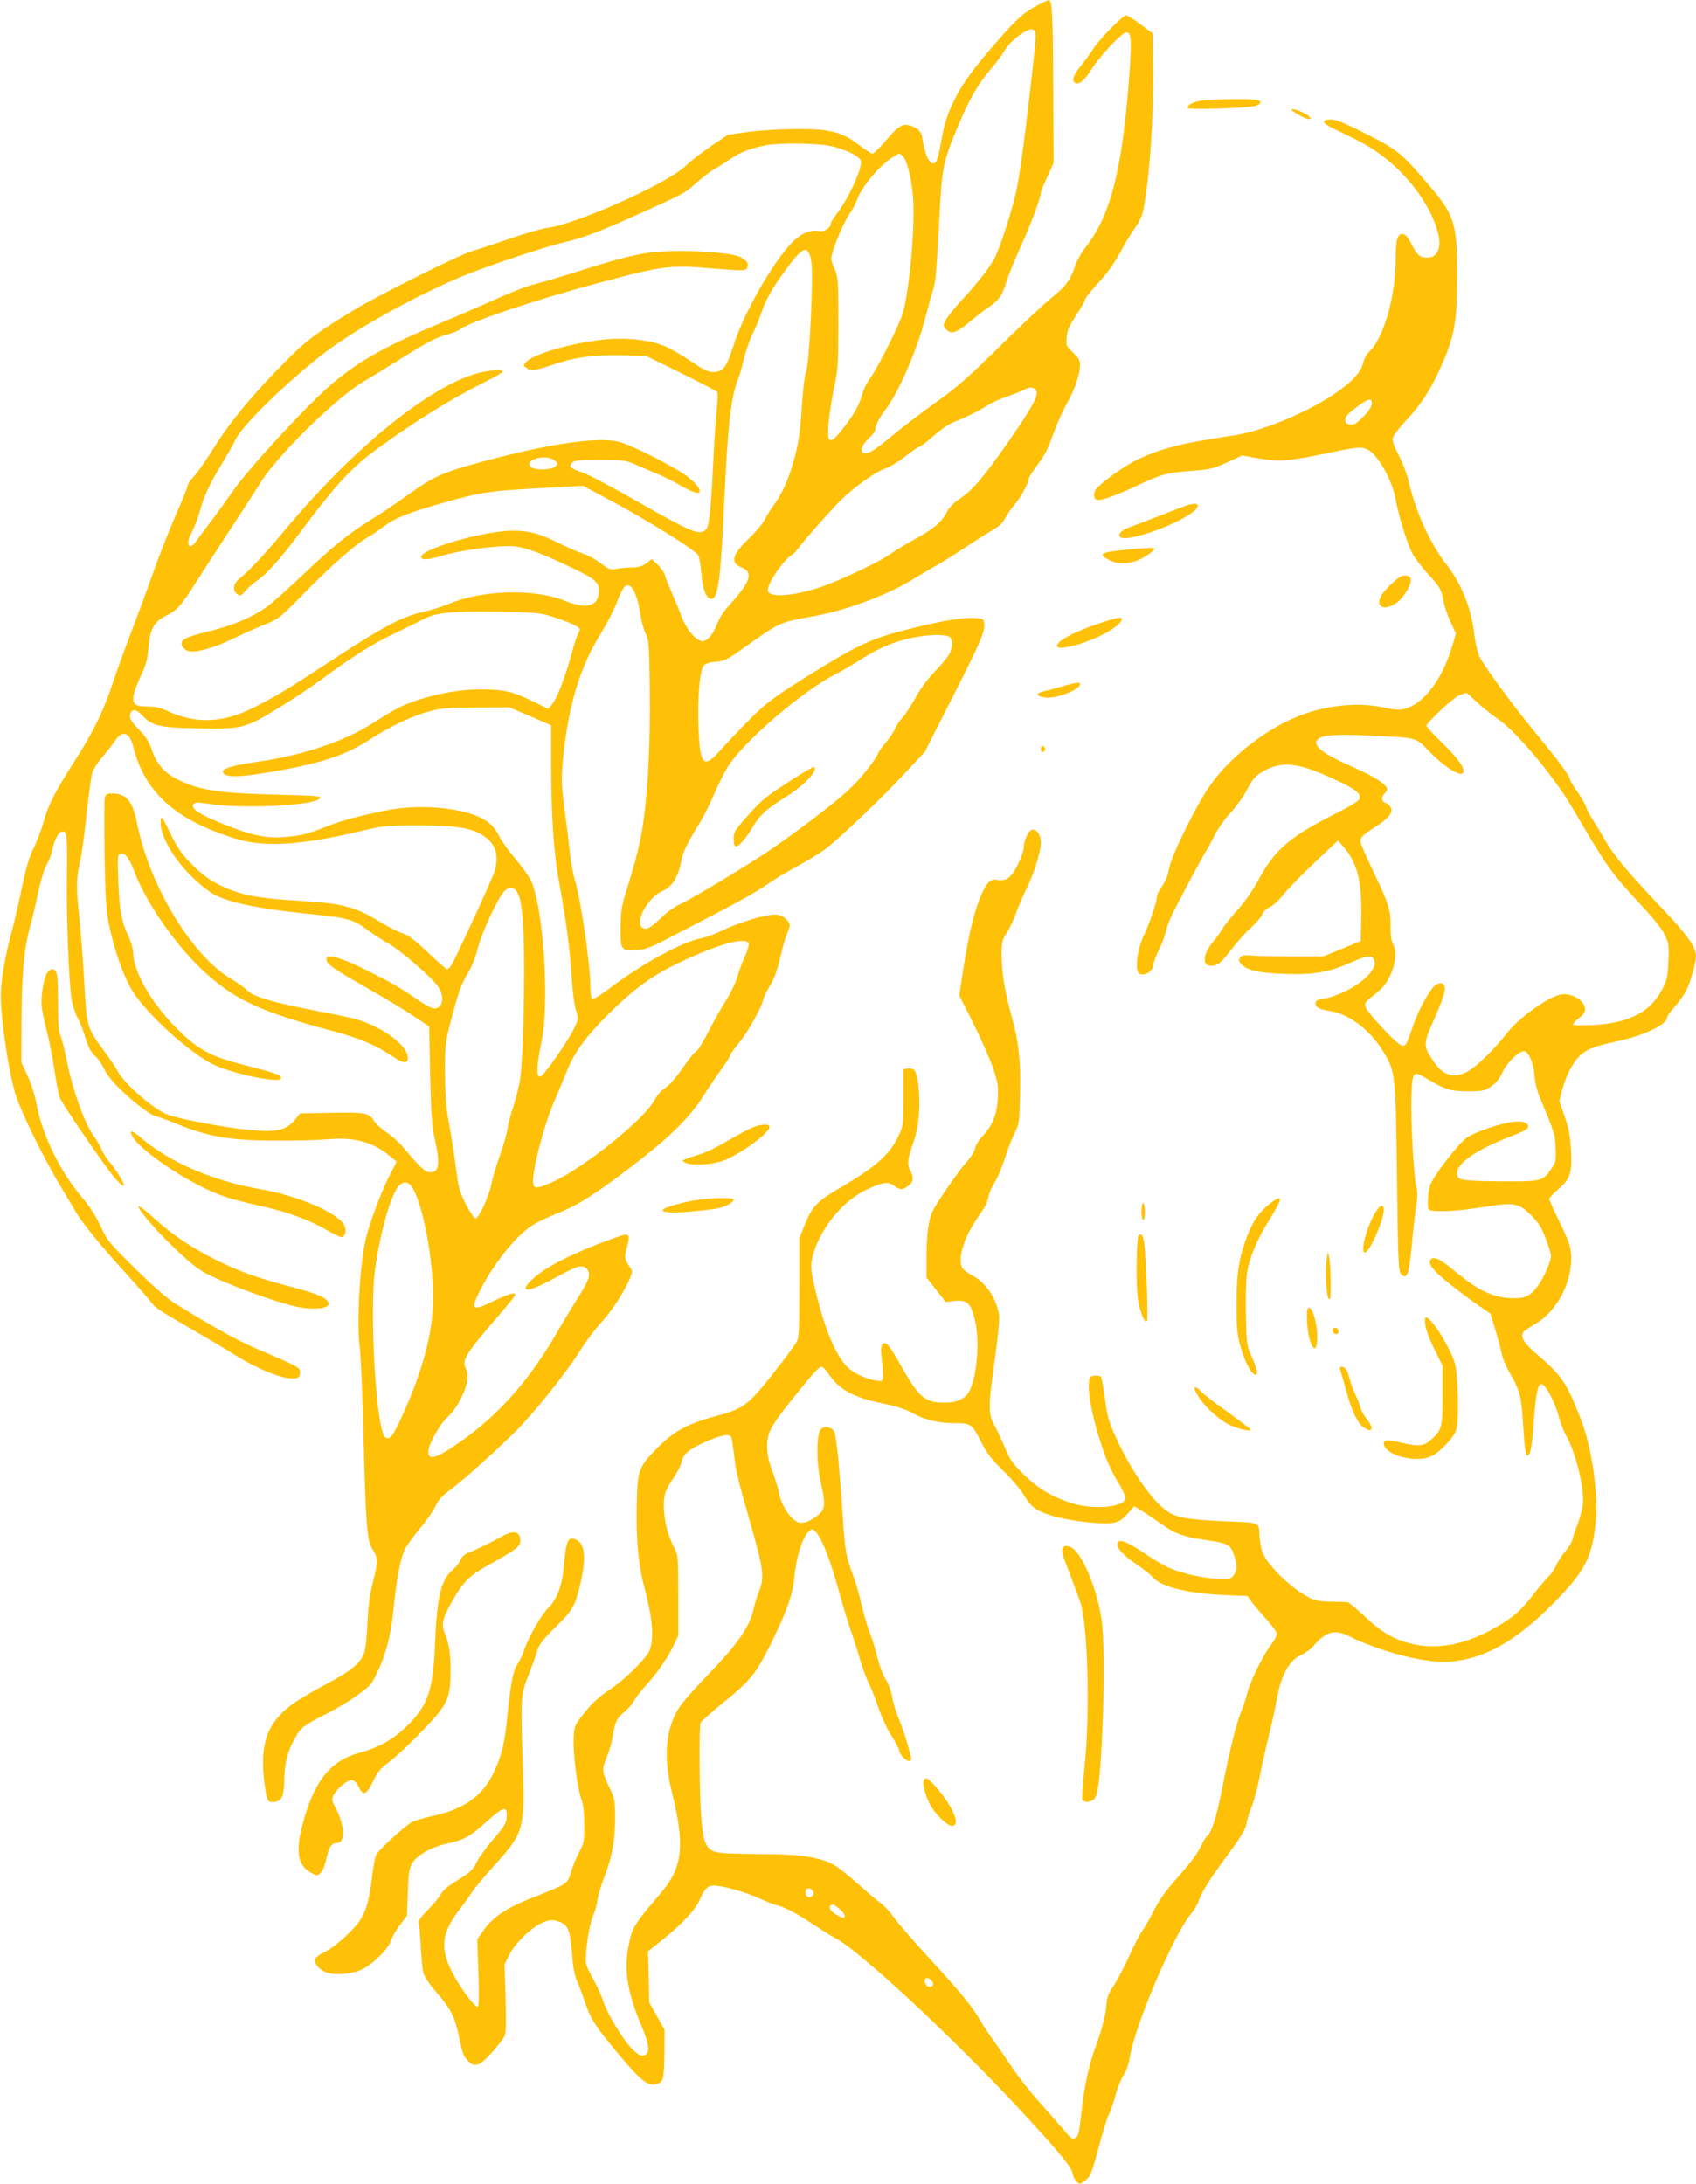
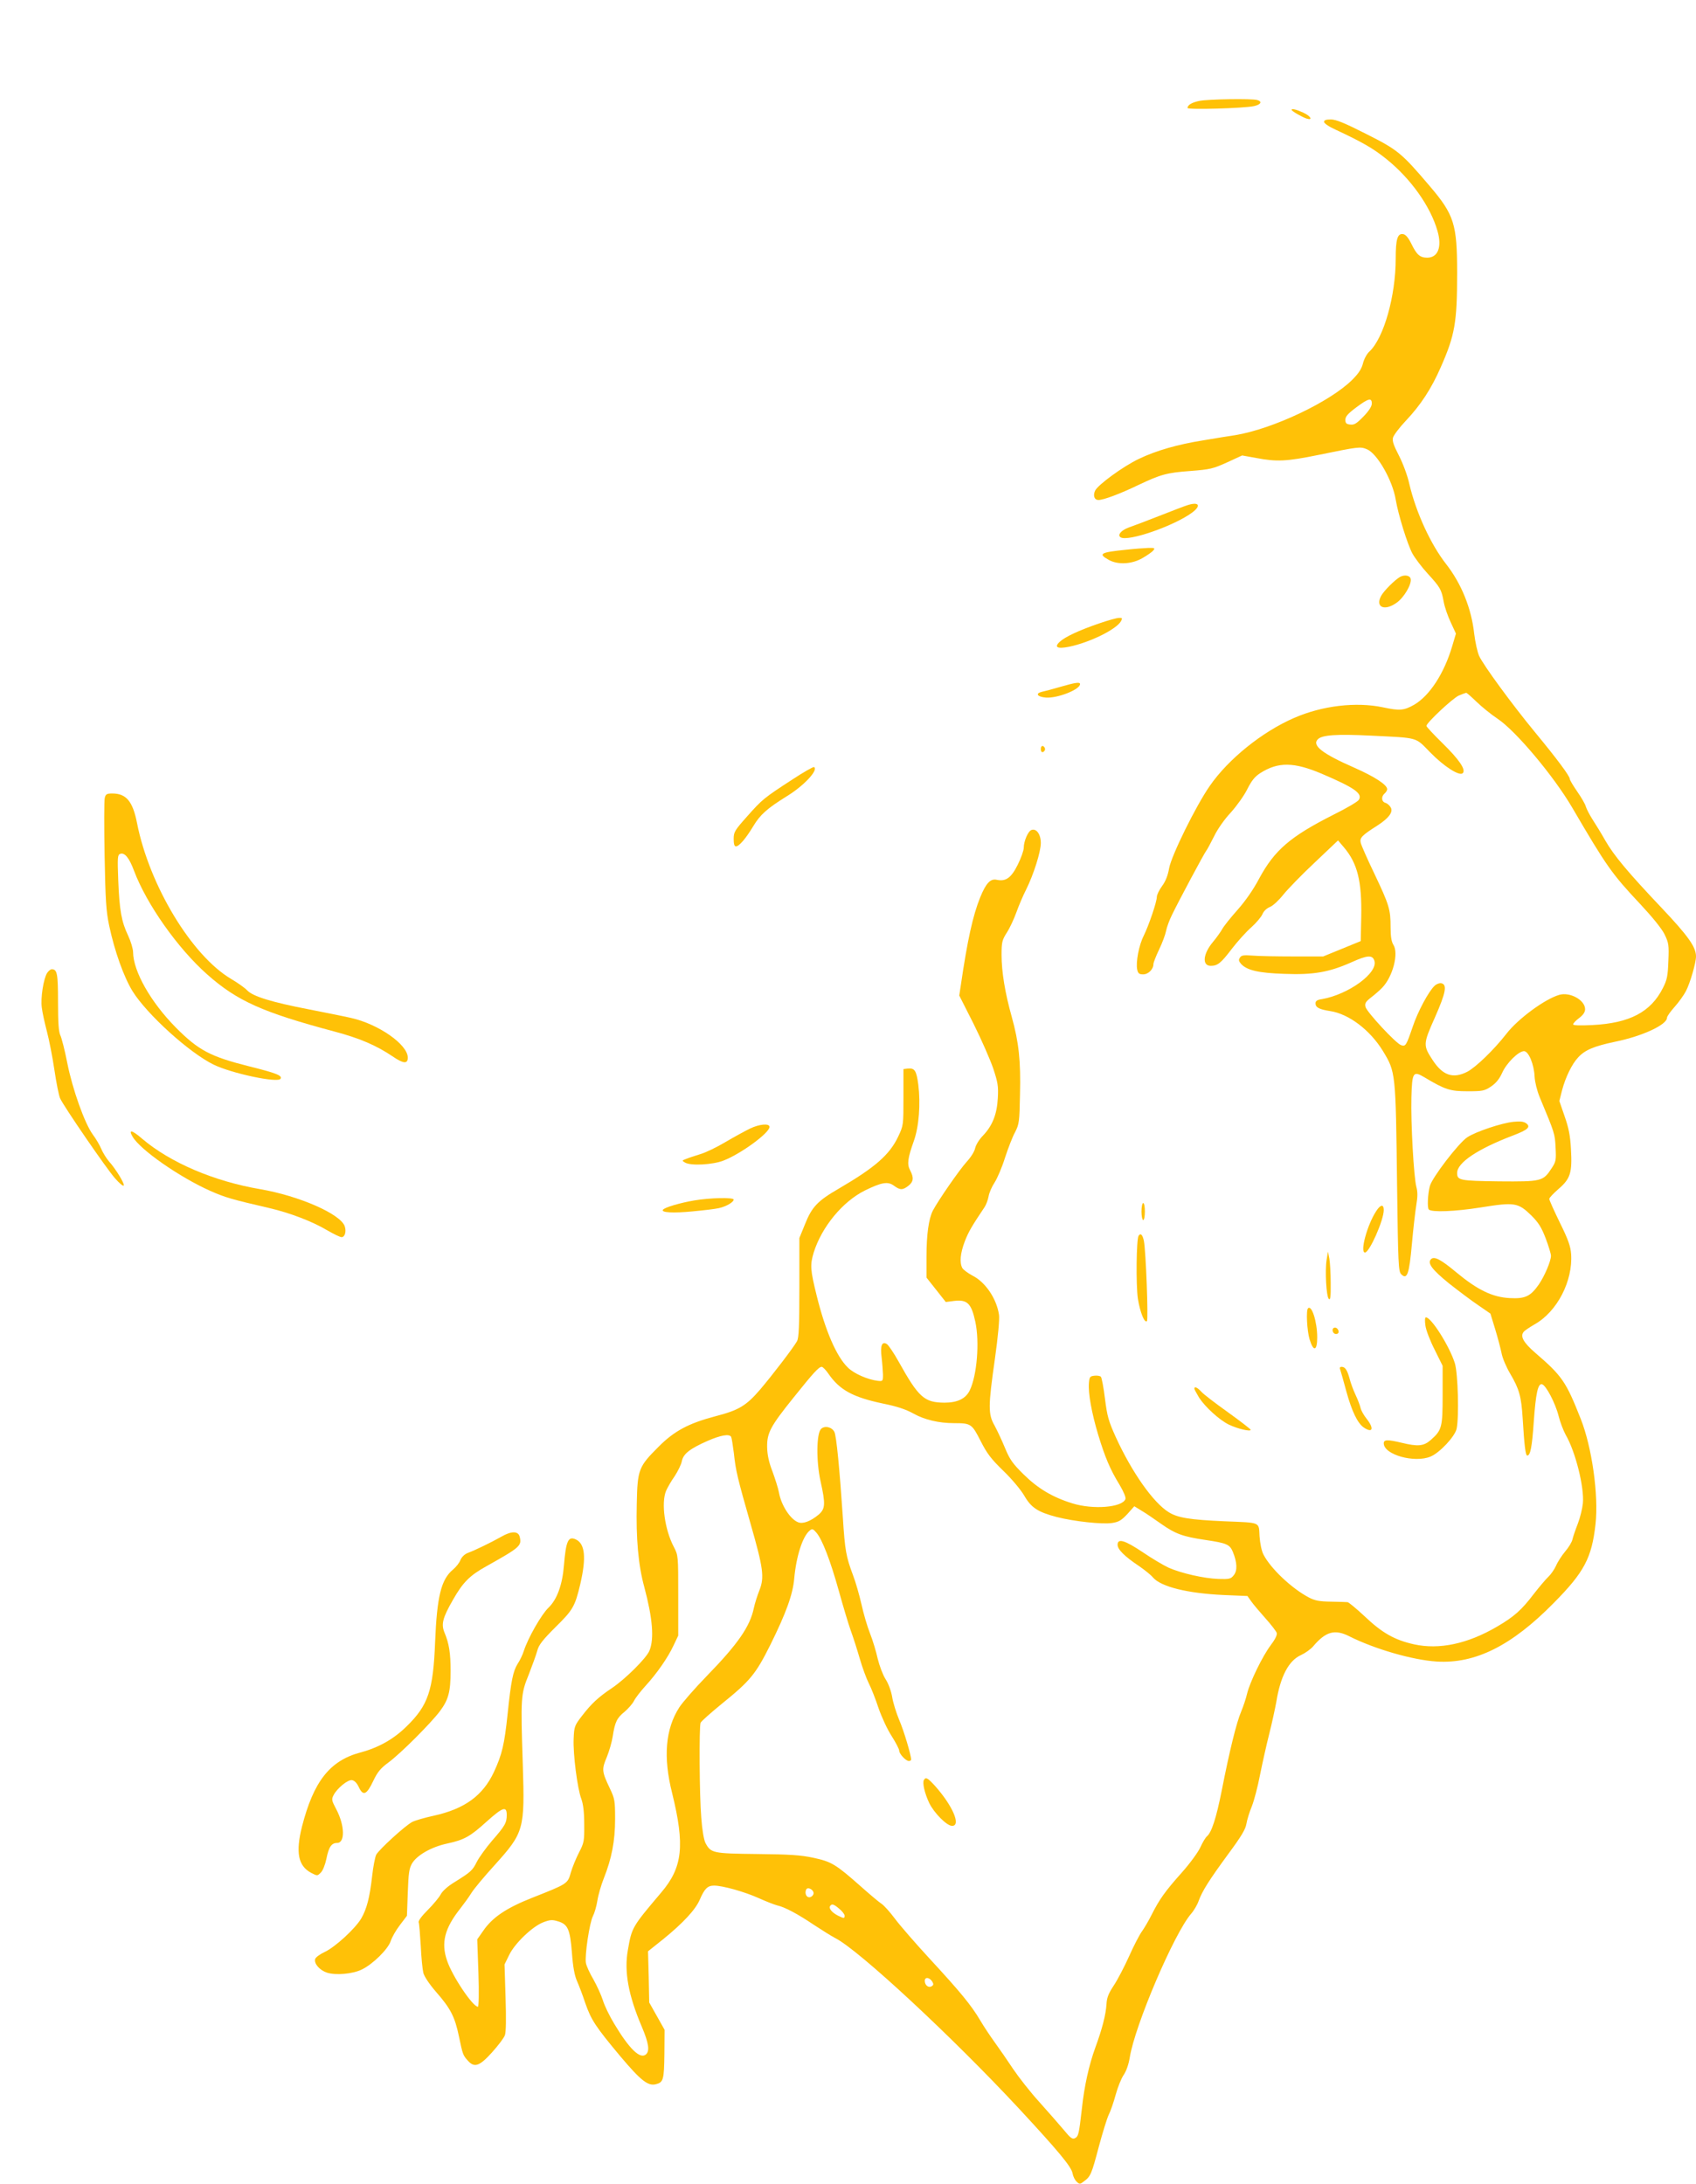
<svg xmlns="http://www.w3.org/2000/svg" version="1.0" width="994pt" height="1280pt" viewBox="0 0 994 1280" preserveAspectRatio="xMidYMid meet">
  <g transform="translate(0,1280) scale(0.1,-0.1)" fill="#ffc107" stroke="none">
-     <path d="M6083 12770 c-81 -43 -114 -71 -223 -194 -134 -151 -212 -255 -259 -346 -48 -94 -66 -150 -87 -270 -8 -52 -22 -101 -29 -109 -30 -31 -62 26 -80 142 -6 39 -29 60 -78 73 -40 9 -65 -7 -137 -92 -35 -41 -69 -74 -76 -74 -7 0 -43 22 -79 50 -102 78 -172 95 -370 94 -88 -1 -214 -8 -280 -17 l-119 -17 -100 -67 c-54 -38 -120 -88 -145 -113 -104 -103 -646 -346 -817 -366 -30 -4 -125 -31 -212 -61 -86 -30 -186 -63 -222 -73 -72 -20 -564 -266 -703 -351 -214 -131 -274 -176 -384 -287 -191 -191 -331 -359 -423 -506 -46 -75 -102 -154 -122 -176 -21 -22 -38 -47 -38 -55 0 -8 -29 -81 -65 -162 -36 -81 -97 -235 -135 -342 -38 -108 -98 -270 -133 -361 -35 -91 -83 -223 -107 -295 -53 -161 -112 -282 -219 -449 -119 -187 -157 -260 -185 -361 -14 -49 -41 -121 -61 -160 -25 -50 -43 -113 -65 -220 -17 -82 -44 -199 -60 -260 -44 -164 -65 -290 -65 -385 0 -147 50 -468 91 -589 36 -104 157 -350 246 -501 41 -69 87 -145 101 -170 36 -63 150 -204 297 -364 68 -76 133 -150 144 -165 24 -34 48 -50 251 -167 88 -51 192 -113 230 -137 140 -89 294 -151 357 -145 27 2 34 8 36 30 3 24 -3 30 -46 52 -27 14 -89 41 -138 62 -159 65 -287 134 -549 296 -44 27 -129 102 -232 203 -154 152 -164 165 -203 248 -26 57 -63 115 -101 160 -133 154 -239 369 -274 552 -9 52 -32 124 -53 170 l-37 80 1 235 c1 276 15 431 49 555 14 50 36 143 49 207 14 67 35 135 49 160 14 24 28 60 32 82 8 50 34 104 53 111 34 13 37 -12 34 -248 -4 -254 12 -647 29 -742 6 -32 21 -77 34 -100 13 -22 33 -74 45 -115 17 -56 31 -83 56 -107 19 -17 43 -52 53 -76 11 -25 49 -75 90 -115 72 -72 189 -162 211 -162 6 0 68 -22 136 -50 181 -73 303 -93 569 -94 116 -1 255 3 310 8 152 13 264 -17 360 -99 l40 -33 -46 -89 c-41 -78 -114 -274 -134 -358 -37 -160 -56 -495 -36 -650 6 -49 16 -272 21 -495 14 -551 21 -630 54 -680 32 -49 32 -70 1 -195 -18 -70 -27 -139 -31 -230 -3 -71 -10 -147 -16 -168 -16 -66 -73 -116 -226 -196 -76 -40 -168 -95 -204 -122 -144 -107 -187 -233 -158 -459 14 -103 17 -110 49 -110 51 0 66 30 67 134 2 98 21 170 69 251 30 53 49 66 190 138 117 60 237 145 257 180 69 123 107 253 123 415 18 180 41 304 65 357 9 22 50 78 89 125 39 47 81 106 93 133 16 36 39 61 93 101 72 54 244 208 366 327 117 115 310 356 398 498 29 46 82 116 119 156 83 89 192 279 174 304 -42 59 -45 71 -27 134 19 67 12 81 -34 66 -182 -61 -360 -141 -451 -202 -97 -65 -143 -127 -82 -112 30 7 78 30 195 93 87 47 119 52 140 21 21 -29 9 -63 -61 -172 -32 -51 -80 -130 -107 -177 -160 -282 -340 -490 -563 -649 -150 -107 -202 -124 -202 -68 0 42 67 161 115 205 29 26 58 68 80 114 36 76 44 128 24 172 -22 48 0 83 205 320 47 54 86 103 86 108 0 18 -40 6 -129 -37 -123 -60 -135 -52 -80 58 85 168 226 342 323 395 28 16 88 44 134 62 118 47 210 104 427 269 223 170 348 292 425 415 30 49 79 120 108 160 28 39 52 76 52 83 0 6 22 37 49 69 50 59 133 206 145 257 4 16 18 47 32 69 31 49 50 100 71 193 8 39 24 92 34 118 24 61 24 63 -6 92 -18 19 -35 25 -69 25 -55 0 -217 -50 -307 -95 -36 -18 -91 -38 -122 -44 -106 -19 -356 -156 -533 -292 -51 -39 -98 -68 -103 -64 -6 3 -11 36 -11 73 0 129 -55 506 -90 622 -11 36 -25 110 -30 165 -6 55 -20 171 -32 258 -18 141 -19 170 -9 282 30 312 99 546 221 740 31 50 69 122 85 160 42 106 53 125 76 125 27 0 58 -71 71 -164 5 -39 19 -91 31 -116 20 -42 22 -63 25 -320 4 -309 -9 -589 -38 -791 -19 -126 -39 -206 -105 -419 -21 -67 -27 -107 -28 -191 -2 -135 3 -143 89 -137 50 3 81 13 151 49 405 208 561 293 619 336 38 27 117 75 176 106 58 32 132 77 165 101 84 64 322 290 463 441 l121 130 157 310 c171 337 195 392 190 439 -3 30 -5 31 -53 34 -73 5 -187 -14 -390 -65 -220 -55 -300 -92 -605 -283 -189 -119 -226 -147 -320 -240 -58 -58 -134 -138 -170 -178 -107 -122 -127 -103 -136 124 -7 173 7 337 31 364 10 11 36 19 71 22 45 4 66 13 124 54 269 189 233 172 460 215 183 34 412 119 557 206 54 33 125 75 158 93 33 19 112 68 175 110 63 42 135 87 159 101 28 15 50 38 63 64 12 22 36 57 55 79 33 36 83 128 83 153 0 6 20 37 44 70 53 71 64 93 106 208 18 50 52 125 76 167 45 79 74 167 74 223 0 22 -11 40 -41 69 -40 37 -41 40 -37 90 3 41 15 67 56 130 29 43 52 84 52 91 0 7 35 52 79 99 52 57 95 117 127 178 27 51 66 115 86 142 21 28 41 70 47 97 37 172 64 557 59 849 l-3 195 -70 52 c-38 29 -77 53 -85 53 -20 0 -160 -143 -195 -199 -15 -24 -47 -68 -71 -98 -43 -52 -54 -85 -34 -98 23 -14 54 11 97 78 54 85 179 217 204 217 29 0 32 -37 20 -218 -40 -571 -108 -847 -254 -1035 -25 -32 -53 -79 -62 -105 -34 -97 -54 -126 -142 -197 -47 -38 -185 -168 -306 -287 -181 -179 -247 -237 -371 -325 -83 -60 -193 -143 -245 -187 -52 -43 -109 -87 -128 -98 -70 -42 -87 12 -23 71 22 20 40 44 40 54 0 23 25 72 60 117 77 100 188 356 234 542 19 73 39 144 44 158 15 39 21 113 37 410 16 312 20 335 109 549 66 160 118 249 196 340 31 37 65 81 74 99 31 60 138 141 170 129 20 -8 20 -29 1 -204 -46 -413 -79 -660 -102 -758 -27 -117 -92 -314 -122 -374 -29 -57 -100 -148 -190 -245 -46 -49 -90 -105 -99 -123 -15 -32 -15 -35 5 -55 29 -29 59 -19 135 45 35 29 84 68 110 85 63 43 83 71 107 153 12 38 49 129 82 202 57 123 119 289 119 317 0 7 17 49 38 94 l37 81 -2 425 c-2 441 -6 531 -26 529 -7 0 -36 -13 -64 -29z m-1218 -825 c91 -20 173 -60 181 -89 9 -39 -70 -214 -137 -302 -21 -28 -39 -56 -39 -62 0 -26 -39 -52 -68 -46 -50 10 -106 -13 -156 -63 -114 -115 -288 -419 -347 -608 -40 -127 -61 -155 -118 -155 -33 0 -57 12 -138 67 -54 37 -125 77 -158 89 -95 35 -224 47 -346 34 -190 -20 -413 -85 -455 -131 -18 -20 -18 -21 1 -35 27 -20 44 -18 159 20 130 44 239 58 407 54 l134 -3 206 -101 c114 -56 209 -106 213 -112 3 -6 2 -51 -3 -101 -6 -50 -15 -191 -21 -313 -15 -302 -24 -379 -46 -395 -41 -30 -80 -13 -416 178 -127 73 -261 144 -297 157 -81 29 -90 37 -68 60 15 15 38 17 165 17 145 -1 148 -1 222 -34 41 -18 97 -42 124 -53 28 -11 79 -37 115 -58 36 -21 79 -42 94 -46 50 -12 31 33 -38 89 -67 54 -333 190 -408 208 -127 31 -418 -12 -817 -121 -217 -59 -268 -82 -419 -190 -62 -45 -160 -111 -219 -147 -138 -87 -217 -151 -392 -317 -80 -76 -172 -158 -205 -184 -88 -66 -203 -116 -352 -152 -143 -35 -173 -52 -154 -89 7 -11 23 -24 38 -27 40 -11 156 22 252 70 47 23 129 60 181 81 95 38 95 39 240 186 157 161 299 286 370 327 25 14 68 43 95 64 73 54 141 81 358 143 214 61 272 69 593 86 l221 12 163 -87 c213 -114 497 -291 512 -319 6 -12 15 -61 19 -108 7 -94 29 -149 58 -149 40 0 55 115 76 575 20 438 40 616 80 711 9 21 25 77 36 124 11 47 34 112 51 145 16 33 40 90 52 127 26 77 65 145 153 263 93 126 123 132 139 26 12 -79 -12 -579 -30 -633 -10 -28 -20 -110 -26 -200 -11 -175 -21 -239 -57 -358 -29 -96 -61 -165 -108 -230 -18 -25 -42 -63 -53 -85 -11 -22 -50 -69 -87 -105 -105 -102 -117 -146 -50 -175 69 -28 56 -77 -49 -197 -67 -75 -71 -81 -104 -160 -11 -25 -32 -54 -47 -64 -23 -15 -29 -15 -52 -3 -34 18 -78 78 -99 137 -9 26 -34 85 -54 132 -21 47 -40 96 -43 110 -4 14 -22 41 -42 60 l-35 34 -32 -25 c-25 -18 -46 -24 -88 -25 -30 0 -71 -4 -90 -8 -31 -7 -41 -3 -89 33 -29 22 -77 48 -105 57 -28 9 -89 36 -136 59 -115 58 -178 75 -274 75 -169 0 -543 -108 -538 -155 2 -19 44 -16 125 9 85 27 288 56 390 56 73 0 162 -29 332 -110 173 -81 195 -99 195 -152 0 -91 -70 -111 -202 -58 -180 72 -485 63 -680 -20 -40 -17 -107 -37 -148 -46 -116 -24 -239 -89 -518 -272 -274 -180 -349 -226 -480 -291 -177 -89 -336 -94 -502 -17 -40 19 -72 26 -116 26 -74 0 -89 13 -81 67 4 20 23 70 42 112 29 59 39 95 45 162 11 121 31 155 115 197 54 27 81 59 162 187 39 61 127 197 197 304 70 106 152 234 183 283 97 158 446 500 604 592 46 27 143 86 214 131 156 99 217 130 281 146 27 7 59 20 72 30 58 44 448 175 822 274 368 99 406 103 665 81 164 -13 181 -13 192 1 17 23 -1 51 -44 69 -70 30 -372 43 -523 24 -97 -13 -193 -38 -422 -110 -102 -33 -216 -66 -253 -75 -37 -8 -131 -44 -209 -79 -77 -35 -224 -99 -325 -141 -331 -138 -486 -223 -647 -357 -144 -120 -502 -507 -594 -643 -26 -38 -81 -114 -121 -167 -41 -53 -82 -109 -92 -123 -40 -57 -61 -11 -24 54 14 26 35 79 46 119 26 94 58 164 130 282 32 52 68 116 80 142 39 82 283 322 504 496 180 141 508 326 807 455 127 55 495 179 612 206 118 28 205 60 433 163 284 128 273 122 348 188 38 33 82 67 99 76 17 9 59 35 95 60 61 42 120 65 214 83 74 15 297 12 374 -4z m428 -62 c23 -26 45 -115 57 -223 17 -168 -22 -601 -66 -716 -35 -93 -147 -311 -187 -365 -18 -24 -38 -66 -45 -94 -14 -56 -53 -124 -116 -202 -77 -97 -93 -84 -77 64 7 59 22 149 33 198 18 79 21 122 21 360 0 261 -1 272 -23 323 -23 53 -23 54 -6 108 24 76 71 178 99 217 13 18 32 54 42 81 28 76 129 195 210 247 37 23 38 23 58 2z m778 -1369 c21 -26 -18 -98 -176 -324 -141 -201 -197 -265 -283 -322 -23 -15 -50 -45 -62 -67 -30 -60 -78 -101 -187 -160 -54 -30 -119 -69 -145 -88 -62 -45 -291 -153 -404 -192 -169 -57 -314 -66 -314 -19 0 45 102 190 147 210 4 1 21 21 38 43 37 49 172 202 240 271 73 74 207 170 263 188 26 9 79 41 117 71 38 30 74 55 80 55 7 0 45 29 86 65 46 41 94 73 127 85 63 24 143 64 192 96 19 13 67 34 106 48 39 13 84 31 100 39 37 21 58 21 75 1z m-2821 -412 c21 -17 21 -19 5 -35 -23 -23 -127 -24 -146 -1 -35 43 93 75 141 36z m-50 -905 c76 -21 162 -54 184 -70 17 -12 17 -16 3 -43 -8 -16 -26 -72 -40 -126 -34 -126 -83 -252 -111 -285 l-23 -27 -94 46 c-114 56 -168 68 -305 68 -176 0 -401 -57 -526 -134 -29 -18 -83 -51 -120 -74 -164 -102 -403 -180 -663 -217 -168 -24 -225 -46 -189 -72 25 -18 89 -16 234 7 318 52 463 98 614 194 129 83 250 140 351 167 68 19 108 22 275 23 l195 1 75 -32 c41 -17 96 -41 123 -53 l47 -21 0 -222 c0 -299 15 -524 45 -687 42 -229 65 -398 75 -559 5 -89 16 -175 26 -203 15 -47 15 -49 -9 -100 -37 -78 -179 -282 -199 -286 -15 -3 -18 4 -18 46 0 27 10 94 22 148 51 227 13 806 -62 958 -11 22 -52 79 -90 124 -39 46 -80 103 -91 126 -11 24 -34 57 -52 74 -95 91 -384 129 -618 82 -167 -34 -258 -59 -349 -95 -105 -42 -145 -52 -240 -60 -99 -9 -179 6 -308 55 -187 71 -254 112 -225 141 8 8 32 7 89 -2 178 -29 589 -12 641 27 16 11 14 13 -17 18 -19 3 -136 7 -260 10 -305 8 -424 26 -547 87 -78 37 -126 93 -153 174 -16 48 -34 77 -76 120 -43 44 -54 62 -52 83 4 39 35 40 69 2 58 -63 102 -74 311 -78 274 -6 291 -2 476 110 84 51 200 128 257 170 184 136 297 208 425 270 69 33 151 73 183 90 76 39 162 47 442 43 160 -2 235 -7 275 -18z m2361 -127 c24 -13 25 -59 3 -103 -10 -18 -47 -64 -85 -102 -41 -43 -86 -103 -114 -155 -26 -47 -60 -98 -75 -115 -16 -16 -36 -46 -44 -65 -8 -19 -32 -55 -53 -80 -22 -25 -42 -53 -46 -63 -15 -41 -103 -151 -175 -218 -86 -80 -321 -258 -482 -366 -149 -98 -452 -280 -508 -304 -26 -11 -69 -42 -97 -68 -71 -68 -94 -82 -117 -70 -54 29 26 180 118 219 52 23 89 82 105 166 11 60 32 105 106 225 23 36 60 109 83 163 22 54 60 129 83 168 87 145 437 447 634 547 34 17 107 60 162 95 138 87 278 131 434 135 27 0 57 -4 68 -9z m-4807 -585 c9 -9 20 -35 26 -58 67 -271 250 -435 605 -543 167 -51 385 -37 740 48 123 29 141 31 325 31 219 0 310 -14 379 -58 75 -46 97 -113 70 -210 -12 -42 -228 -511 -254 -552 -9 -13 -20 -23 -25 -23 -5 0 -56 45 -113 99 -77 73 -115 102 -144 110 -22 6 -81 36 -131 66 -153 92 -219 110 -462 125 -215 13 -304 26 -390 55 -106 36 -177 80 -257 161 -59 60 -82 93 -125 181 -50 102 -53 106 -56 72 -9 -108 128 -305 290 -417 80 -55 265 -96 573 -127 236 -24 264 -32 351 -96 31 -23 85 -58 120 -78 75 -42 256 -200 291 -252 41 -62 29 -129 -22 -129 -13 0 -47 17 -76 37 -125 86 -161 107 -292 173 -195 99 -282 120 -261 66 9 -23 61 -57 249 -164 88 -50 203 -119 255 -154 l95 -63 6 -285 c5 -213 11 -304 24 -360 36 -160 30 -210 -24 -210 -29 0 -57 26 -159 148 -24 29 -68 68 -98 87 -30 20 -64 51 -75 70 -26 43 -51 48 -267 43 l-163 -3 -35 -42 c-49 -58 -105 -70 -269 -54 -129 12 -387 60 -468 87 -78 26 -259 182 -298 257 -11 21 -46 74 -78 117 -101 136 -103 141 -117 399 -7 124 -20 293 -28 375 -21 192 -20 233 4 342 11 50 28 178 39 285 11 107 26 211 32 231 7 21 34 64 62 95 27 32 60 75 74 96 27 39 52 47 77 22z m2269 -902 c28 -32 40 -106 46 -283 8 -222 -3 -699 -19 -810 -6 -47 -24 -123 -40 -170 -16 -47 -32 -107 -36 -135 -3 -27 -24 -99 -45 -158 -21 -59 -43 -134 -49 -165 -13 -70 -74 -202 -93 -202 -8 0 -33 37 -57 83 -32 64 -44 101 -51 163 -14 109 -36 252 -55 354 -10 56 -15 144 -16 255 0 163 2 176 35 305 45 171 60 212 101 280 19 30 43 91 54 135 23 94 119 303 156 340 30 29 47 31 69 8z m1365 -315 c2 -10 -9 -44 -23 -75 -15 -32 -35 -86 -44 -119 -10 -34 -40 -97 -68 -140 -28 -44 -73 -125 -102 -181 -28 -56 -59 -107 -69 -112 -10 -6 -42 -43 -69 -83 -59 -84 -89 -118 -127 -143 -15 -10 -36 -36 -48 -58 -58 -115 -426 -410 -607 -487 -81 -35 -98 -37 -105 -12 -16 49 59 343 124 492 22 51 54 128 71 170 41 107 112 205 243 335 150 149 255 226 411 301 236 113 404 159 413 112z m-1970 -1430 c68 -111 131 -480 119 -698 -11 -199 -75 -416 -201 -683 -38 -80 -56 -98 -80 -78 -51 43 -92 735 -58 981 29 210 86 415 132 481 29 40 63 39 88 -3z" />
-     <path d="M2775 10606 c-289 -94 -717 -447 -1100 -906 -128 -153 -208 -239 -273 -292 -37 -31 -41 -72 -9 -92 15 -9 23 -6 45 21 15 18 46 45 68 60 57 38 144 136 262 295 177 239 281 355 402 447 199 152 462 318 642 407 69 35 129 68 133 74 11 19 -97 10 -170 -14z" />
    <path d="M4644 8232 c-168 -109 -177 -117 -265 -216 -73 -82 -79 -92 -79 -132 0 -30 4 -44 13 -44 19 0 58 46 101 117 41 69 82 105 196 176 102 62 188 155 161 172 -5 2 -62 -30 -127 -73z" />
    <path d="M614 8124 c-4 -15 -4 -166 -1 -338 5 -264 9 -326 27 -411 32 -151 86 -301 137 -384 85 -136 332 -360 475 -430 104 -51 376 -109 392 -83 12 19 -24 33 -180 72 -231 58 -300 94 -434 229 -147 149 -249 329 -250 441 0 19 -13 63 -29 97 -39 82 -51 148 -58 325 -5 133 -4 148 11 154 26 10 53 -22 82 -100 73 -194 255 -453 429 -607 175 -155 325 -222 745 -334 147 -39 245 -81 340 -145 64 -44 90 -46 90 -8 0 77 -172 197 -334 233 -39 9 -150 31 -246 50 -218 42 -328 76 -361 111 -13 14 -55 44 -94 67 -231 136 -480 548 -552 914 -25 127 -63 173 -145 173 -32 0 -39 -4 -44 -26z" />
    <path d="M7031 12209 c-45 -9 -71 -24 -71 -42 0 -11 328 -2 389 11 41 9 51 27 19 36 -33 9 -286 5 -337 -5z" />
    <path d="M7570 12156 c0 -7 63 -43 88 -51 39 -12 24 15 -20 35 -41 19 -68 25 -68 16z" />
    <path d="M7760 12086 c0 -9 30 -29 68 -46 156 -73 219 -109 295 -170 144 -115 261 -279 302 -424 27 -93 3 -156 -60 -156 -43 0 -62 17 -93 81 -19 38 -34 55 -49 57 -33 5 -43 -31 -43 -144 0 -219 -70 -465 -154 -544 -15 -13 -32 -45 -38 -70 -8 -32 -26 -59 -62 -95 -130 -130 -467 -289 -686 -325 -36 -5 -119 -19 -185 -30 -152 -24 -278 -60 -380 -109 -91 -43 -242 -153 -257 -187 -13 -29 -4 -54 20 -54 30 0 126 36 230 86 135 64 170 74 310 84 114 9 131 13 213 50 l89 41 83 -15 c121 -23 177 -20 364 18 235 48 245 50 285 33 60 -25 150 -183 168 -295 15 -88 68 -260 98 -316 15 -27 55 -80 89 -117 74 -81 81 -93 94 -164 5 -30 24 -85 41 -121 l31 -67 -22 -74 c-47 -159 -132 -290 -223 -343 -60 -34 -85 -36 -183 -15 -157 33 -355 10 -520 -62 -187 -81 -386 -241 -495 -399 -82 -118 -224 -407 -238 -482 -7 -42 -21 -77 -41 -104 -17 -23 -31 -52 -31 -64 0 -29 -47 -167 -77 -228 -28 -55 -47 -155 -38 -198 5 -23 12 -28 35 -28 30 0 60 30 60 60 0 9 15 47 33 85 19 39 37 88 41 109 4 22 20 65 35 95 41 85 190 363 201 376 5 6 25 43 45 83 20 42 62 102 99 141 34 38 78 99 96 136 26 51 44 74 77 95 104 66 196 65 359 -4 192 -82 241 -116 218 -153 -5 -10 -73 -50 -150 -88 -253 -128 -344 -207 -434 -373 -34 -65 -81 -132 -127 -184 -41 -46 -81 -96 -90 -113 -9 -16 -33 -50 -54 -75 -59 -70 -65 -140 -13 -140 40 0 60 16 123 99 33 43 85 101 115 127 30 27 59 62 65 77 7 17 24 34 44 42 18 7 53 40 79 73 26 32 108 117 184 188 l136 129 34 -40 c80 -94 106 -199 102 -408 l-3 -142 -110 -45 -110 -45 -175 0 c-96 0 -204 2 -239 5 -52 4 -66 2 -74 -12 -9 -13 -7 -21 7 -37 34 -37 102 -53 252 -58 172 -7 265 10 395 68 93 42 123 44 134 9 23 -71 -152 -198 -307 -225 -29 -4 -38 -11 -38 -25 0 -24 22 -35 85 -45 109 -16 234 -110 310 -234 75 -124 75 -123 83 -788 6 -460 8 -504 24 -520 35 -35 47 -1 63 178 8 90 20 193 26 229 8 48 8 75 0 105 -15 55 -33 377 -29 524 4 148 10 157 76 118 122 -73 151 -82 253 -82 88 0 99 2 138 28 29 20 48 43 65 80 25 57 96 127 128 127 27 0 59 -78 62 -149 2 -33 14 -82 30 -121 89 -213 89 -214 93 -295 4 -74 2 -83 -23 -121 -50 -77 -59 -79 -308 -77 -231 3 -246 6 -246 49 0 60 118 140 328 220 87 33 105 50 77 71 -15 11 -35 13 -75 9 -69 -7 -222 -58 -271 -91 -50 -33 -206 -236 -219 -286 -12 -45 -16 -127 -6 -137 18 -17 151 -12 304 12 199 32 219 29 297 -47 42 -42 59 -69 84 -134 17 -45 31 -91 31 -102 0 -31 -37 -118 -71 -168 -49 -70 -80 -85 -171 -80 -101 5 -189 48 -313 151 -90 75 -129 96 -148 77 -23 -23 6 -61 104 -141 56 -44 134 -103 173 -129 l71 -49 27 -88 c15 -49 32 -113 38 -142 5 -30 29 -85 51 -122 53 -90 65 -133 73 -260 10 -164 17 -220 27 -220 18 0 28 49 38 196 12 171 25 227 48 222 23 -4 79 -111 98 -187 9 -36 28 -85 41 -109 57 -97 110 -308 101 -402 -3 -30 -16 -84 -30 -120 -14 -36 -28 -77 -31 -91 -3 -15 -22 -47 -42 -70 -20 -24 -45 -62 -54 -84 -10 -22 -30 -51 -45 -65 -15 -14 -53 -59 -85 -100 -73 -96 -116 -134 -217 -193 -171 -100 -338 -136 -486 -103 -113 25 -187 67 -288 163 -48 45 -94 83 -101 84 -7 1 -51 2 -98 3 -68 1 -94 6 -130 25 -100 53 -223 169 -265 251 -11 20 -20 66 -23 107 -5 86 11 79 -207 88 -200 9 -272 20 -325 53 -91 56 -216 234 -310 439 -43 95 -51 123 -64 227 -8 65 -19 123 -24 128 -5 5 -22 8 -38 6 -26 -3 -29 -7 -32 -43 -5 -59 16 -175 54 -302 40 -132 70 -204 126 -295 23 -39 38 -74 34 -83 -19 -49 -189 -63 -311 -25 -117 36 -203 88 -286 170 -64 63 -81 87 -109 155 -18 44 -46 103 -61 131 -38 66 -38 111 2 391 18 128 28 234 24 258 -14 95 -80 192 -156 230 -26 14 -53 34 -59 44 -17 32 -12 86 14 155 22 57 40 88 117 203 9 14 19 41 23 62 3 20 19 57 35 81 16 25 44 90 61 145 18 55 44 123 59 150 24 47 26 60 29 221 5 198 -7 306 -48 454 -40 142 -60 266 -60 364 0 74 3 87 31 131 17 26 42 80 56 119 14 39 39 98 56 131 45 90 87 223 87 275 0 51 -26 87 -55 76 -20 -7 -45 -66 -45 -104 0 -16 -16 -61 -35 -99 -38 -77 -70 -100 -122 -89 -38 9 -64 -19 -98 -102 -43 -106 -75 -250 -114 -517 l-9 -59 84 -166 c46 -92 97 -209 115 -261 27 -82 31 -104 27 -174 -5 -96 -32 -162 -87 -220 -22 -22 -42 -55 -46 -74 -4 -20 -26 -54 -50 -80 -41 -45 -166 -225 -198 -286 -24 -48 -37 -139 -37 -270 l0 -122 57 -72 56 -71 47 6 c78 10 103 -13 126 -121 26 -119 10 -316 -33 -404 -24 -48 -72 -71 -148 -71 -118 1 -151 30 -269 242 -28 50 -59 96 -69 102 -28 17 -39 -10 -30 -79 4 -33 7 -78 8 -100 0 -39 -1 -40 -30 -37 -59 7 -140 42 -176 78 -67 65 -132 216 -183 423 -37 150 -39 178 -17 251 47 150 169 298 299 363 100 49 136 55 172 28 36 -26 50 -26 84 0 30 24 33 47 10 91 -19 36 -14 71 22 172 30 84 40 217 26 330 -11 83 -21 98 -62 94 l-25 -3 0 -165 c0 -164 0 -165 -31 -231 -51 -107 -135 -180 -347 -304 -125 -72 -159 -108 -199 -209 l-33 -81 0 -290 c0 -230 -3 -295 -14 -315 -22 -39 -143 -197 -216 -283 -82 -95 -124 -121 -264 -157 -155 -41 -240 -86 -332 -179 -116 -116 -123 -132 -127 -334 -5 -202 9 -360 44 -487 49 -184 59 -304 30 -374 -18 -43 -139 -164 -219 -218 -82 -55 -121 -92 -175 -162 -45 -58 -47 -64 -50 -136 -4 -89 22 -291 45 -352 11 -30 17 -76 17 -148 1 -99 -1 -109 -30 -165 -17 -33 -39 -86 -48 -117 -19 -68 -19 -67 -226 -149 -152 -60 -234 -115 -288 -194 l-35 -50 7 -197 c4 -117 2 -198 -3 -198 -30 0 -151 180 -181 271 -36 104 -14 189 78 305 21 27 51 68 65 91 14 23 75 96 135 162 174 193 178 209 166 591 -13 393 -12 411 35 527 21 54 44 117 50 140 9 34 32 63 106 137 103 101 115 122 146 253 36 156 28 237 -27 262 -44 20 -57 -9 -69 -154 -9 -113 -41 -199 -90 -246 -42 -40 -121 -179 -145 -254 -7 -22 -23 -56 -36 -75 -27 -43 -39 -100 -59 -295 -19 -179 -32 -235 -80 -339 -65 -139 -172 -217 -355 -257 -51 -11 -106 -27 -124 -36 -42 -22 -194 -161 -211 -192 -7 -14 -18 -71 -24 -126 -14 -125 -32 -193 -64 -248 -36 -60 -152 -167 -214 -196 -28 -13 -54 -32 -56 -42 -7 -27 27 -65 69 -79 51 -17 151 -8 204 18 65 31 154 119 170 167 7 22 31 64 54 94 l41 54 5 136 c4 113 8 142 25 171 29 48 112 96 204 116 102 22 136 41 233 129 95 85 118 93 118 39 0 -46 -10 -64 -87 -152 -34 -40 -74 -95 -88 -122 -26 -52 -35 -60 -133 -121 -38 -23 -70 -52 -80 -72 -9 -17 -43 -58 -75 -90 -36 -36 -57 -64 -53 -73 3 -8 8 -69 12 -137 3 -67 10 -138 15 -158 5 -21 35 -66 73 -110 87 -99 112 -148 136 -264 22 -105 23 -109 53 -142 38 -42 68 -31 141 50 36 40 70 85 75 100 7 17 8 98 4 221 l-6 194 27 55 c33 69 137 168 200 192 39 15 53 16 85 6 59 -17 72 -46 83 -185 6 -84 16 -135 30 -166 11 -25 33 -82 48 -128 35 -100 60 -138 207 -314 119 -141 161 -174 207 -162 44 11 48 26 50 177 l1 142 -45 80 -45 80 -3 150 -4 150 89 71 c117 95 189 173 214 231 28 65 46 83 84 83 50 0 179 -36 263 -74 42 -19 91 -38 107 -42 45 -10 120 -50 215 -114 47 -31 103 -66 126 -78 138 -70 687 -580 1079 -1002 227 -245 304 -337 311 -376 3 -18 14 -40 24 -49 17 -16 20 -16 43 2 39 28 45 44 87 203 22 82 48 166 58 187 11 21 29 74 41 118 12 44 33 96 47 116 15 22 29 62 35 100 30 190 261 730 360 844 16 18 36 52 44 75 21 58 60 120 175 277 74 100 100 143 105 175 4 24 18 70 32 103 13 33 35 116 48 185 14 69 38 177 54 240 16 63 34 147 41 185 24 151 73 244 145 276 24 11 57 34 72 52 73 86 126 101 211 58 149 -75 371 -139 512 -148 227 -14 440 93 686 343 179 181 223 264 245 462 19 170 -21 452 -87 618 -86 218 -109 251 -267 387 -68 59 -89 96 -67 122 6 8 35 27 64 44 132 74 225 254 214 412 -3 45 -17 85 -66 184 -34 70 -62 132 -62 139 0 7 25 33 55 59 69 60 80 94 72 234 -4 77 -13 123 -37 191 l-31 90 16 63 c20 76 58 154 94 192 40 44 93 66 216 92 162 33 305 100 305 141 0 8 20 36 45 64 25 28 54 69 66 92 25 48 59 166 59 203 0 55 -45 119 -200 283 -199 210 -281 308 -332 397 -22 39 -55 93 -74 122 -18 28 -36 63 -40 77 -3 13 -26 53 -50 87 -24 35 -44 68 -44 75 0 16 -74 116 -202 271 -137 166 -305 396 -329 449 -10 22 -23 81 -29 130 -16 148 -75 294 -165 409 -90 115 -176 302 -215 468 -11 51 -38 122 -61 167 -31 60 -40 85 -35 105 4 15 38 60 76 100 86 91 149 187 204 313 83 188 96 262 96 552 0 287 -17 341 -161 510 -165 194 -187 212 -372 305 -126 64 -177 85 -207 85 -28 0 -40 -4 -40 -14z m280 -1651 c0 -16 -17 -43 -49 -76 -40 -41 -54 -50 -77 -47 -23 2 -29 8 -29 28 0 19 15 36 63 72 72 54 92 59 92 23z m613 -1747 c30 -29 85 -74 124 -100 106 -70 330 -337 437 -520 202 -345 231 -387 400 -567 71 -76 126 -144 142 -177 24 -50 26 -62 22 -156 -3 -88 -8 -111 -32 -158 -71 -141 -195 -206 -413 -217 -75 -4 -113 -2 -113 4 0 6 16 23 35 37 24 18 35 35 35 52 0 53 -88 102 -151 84 -84 -24 -242 -140 -310 -228 -73 -94 -180 -197 -230 -223 -83 -42 -143 -22 -202 68 -57 87 -57 94 13 251 64 145 73 193 37 200 -10 2 -28 -4 -39 -15 -34 -31 -99 -151 -129 -242 -37 -108 -41 -115 -67 -106 -30 9 -201 194 -209 224 -5 21 0 30 33 56 21 16 51 42 65 57 62 64 98 202 65 252 -11 18 -16 48 -16 103 0 103 -8 130 -95 313 -41 85 -77 167 -80 181 -7 29 6 43 99 102 66 43 92 78 77 105 -6 11 -20 24 -31 27 -24 7 -26 37 -5 55 8 7 15 18 15 25 0 26 -73 73 -190 125 -190 83 -253 132 -216 168 25 25 110 31 311 21 282 -14 258 -7 346 -97 83 -85 173 -142 192 -123 20 20 -21 80 -120 177 -51 50 -93 95 -93 100 0 18 155 163 190 178 19 8 38 15 43 16 4 0 31 -24 60 -52z m-3798 -3938 c66 -96 144 -138 319 -175 84 -17 135 -34 180 -59 64 -36 149 -56 237 -56 100 0 105 -4 156 -104 38 -75 62 -106 134 -176 49 -47 103 -112 122 -145 41 -71 80 -96 190 -125 102 -26 267 -44 325 -35 39 6 54 15 89 52 l41 46 44 -27 c24 -14 75 -49 113 -76 84 -59 127 -75 263 -95 121 -18 139 -26 157 -68 26 -63 28 -111 6 -138 -17 -22 -26 -24 -90 -22 -85 3 -217 33 -292 66 -30 14 -98 54 -152 91 -105 70 -147 83 -147 43 0 -27 41 -68 125 -124 33 -23 70 -52 82 -67 47 -55 202 -93 411 -103 l143 -6 22 -31 c11 -16 49 -61 83 -99 34 -38 64 -77 67 -87 3 -12 -11 -39 -36 -72 -48 -64 -121 -214 -138 -283 -6 -27 -22 -75 -35 -106 -27 -63 -68 -229 -114 -464 -32 -160 -59 -244 -87 -267 -8 -7 -25 -35 -38 -64 -13 -28 -60 -93 -108 -147 -100 -112 -132 -158 -177 -247 -18 -36 -44 -80 -57 -98 -14 -19 -48 -84 -75 -145 -28 -62 -68 -139 -90 -172 -31 -47 -41 -71 -43 -110 -4 -62 -25 -144 -65 -253 -38 -104 -65 -227 -79 -357 -17 -149 -20 -164 -40 -175 -16 -8 -27 0 -67 49 -27 32 -91 105 -142 162 -52 57 -121 145 -154 194 -33 50 -81 119 -107 155 -26 36 -65 94 -86 130 -52 88 -115 165 -295 360 -84 91 -176 197 -205 236 -29 39 -64 78 -78 87 -13 8 -69 55 -124 104 -146 129 -170 143 -276 166 -74 16 -139 20 -329 22 -262 3 -272 5 -304 66 -9 19 -19 77 -24 147 -11 131 -13 532 -4 556 3 8 59 58 124 111 167 135 199 174 285 346 93 188 132 296 140 390 12 130 49 245 90 279 15 13 20 11 40 -12 34 -40 81 -161 131 -340 25 -90 56 -194 70 -233 14 -38 38 -113 53 -165 15 -52 39 -117 53 -145 14 -27 40 -93 57 -145 18 -52 52 -126 77 -164 24 -38 44 -76 44 -85 0 -19 39 -61 57 -61 7 0 13 4 13 8 0 27 -43 171 -70 233 -17 41 -36 101 -41 134 -6 35 -22 79 -39 105 -16 25 -36 79 -46 120 -9 41 -29 108 -45 148 -16 40 -38 116 -50 170 -12 53 -34 131 -50 172 -40 107 -47 144 -59 335 -19 284 -38 483 -50 504 -15 29 -57 38 -78 17 -27 -27 -29 -188 -3 -306 30 -135 28 -162 -11 -196 -47 -39 -92 -56 -120 -45 -47 18 -100 101 -113 176 -4 22 -21 76 -37 120 -22 56 -31 99 -32 145 -1 83 19 121 155 290 117 146 148 180 165 180 6 0 24 -18 39 -40z m-570 -370 c3 -5 10 -48 16 -95 11 -105 21 -145 98 -415 74 -258 82 -313 52 -389 -12 -30 -27 -77 -33 -105 -22 -107 -93 -210 -275 -397 -72 -74 -145 -158 -162 -185 -81 -126 -95 -291 -42 -501 76 -309 62 -436 -64 -584 -171 -202 -172 -204 -195 -336 -23 -127 3 -266 81 -449 42 -99 48 -144 24 -164 -34 -28 -97 33 -185 180 -28 46 -58 108 -67 139 -10 31 -35 85 -55 121 -21 35 -41 79 -44 96 -8 43 21 236 41 275 9 17 21 58 26 90 5 33 22 92 38 132 46 116 66 219 66 347 0 108 -2 119 -31 180 -47 99 -48 111 -18 182 14 34 30 89 35 122 13 85 25 109 70 145 21 18 46 46 55 64 9 18 39 56 66 86 68 74 133 168 165 237 l28 59 0 235 c0 234 0 235 -26 285 -53 101 -75 258 -45 329 8 18 30 57 50 85 19 29 38 68 42 87 8 44 47 74 151 120 78 34 127 42 138 24z m483 -2678 c-2 -9 -11 -18 -21 -20 -19 -4 -32 20 -23 43 8 22 48 0 44 -23z m151 -88 c17 -14 31 -32 31 -40 0 -18 -4 -17 -39 0 -35 18 -55 42 -46 56 10 15 21 12 54 -16z m545 -427 c8 -14 8 -20 -4 -27 -18 -11 -40 6 -40 32 0 24 28 21 44 -5z" />
-     <path d="M6226 3725 c-3 -9 1 -32 8 -53 8 -20 28 -75 46 -122 18 -47 40 -107 50 -135 46 -127 60 -658 26 -972 -10 -94 -16 -179 -13 -187 9 -22 50 -20 70 2 23 25 35 125 47 387 12 269 12 497 0 630 -14 153 -91 368 -158 438 -28 30 -67 36 -76 12z" />
    <path d="M5415 2369 c-10 -16 4 -78 31 -135 28 -58 103 -134 134 -134 54 0 4 117 -99 233 -44 48 -55 55 -66 36z" />
    <path d="M6955 9838 c-16 -5 -91 -34 -165 -63 -74 -29 -153 -59 -174 -66 -45 -16 -69 -45 -48 -58 43 -27 316 68 420 146 56 42 37 65 -33 41z" />
    <path d="M6605 9579 c-158 -16 -172 -24 -105 -61 54 -29 134 -24 195 11 28 16 57 36 64 45 12 14 9 16 -30 15 -24 -1 -80 -5 -124 -10z" />
    <path d="M8205 9419 c-32 -19 -95 -82 -111 -112 -35 -67 22 -90 93 -38 42 30 87 107 81 138 -4 21 -35 27 -63 12z" />
    <path d="M6440 9146 c-116 -40 -198 -78 -229 -107 -35 -32 -14 -43 55 -29 122 25 279 103 304 150 9 17 8 20 -12 19 -13 0 -66 -15 -118 -33z" />
    <path d="M6215 8775 c-44 -13 -93 -26 -108 -29 -42 -10 -27 -30 23 -34 67 -5 200 47 200 79 0 13 -25 10 -115 -16z" />
    <path d="M6100 8410 c0 -13 5 -20 13 -17 6 2 12 10 12 17 0 7 -6 15 -12 18 -8 2 -13 -5 -13 -18z" />
    <path d="M276 7098 c-21 -34 -39 -146 -31 -203 3 -27 17 -90 30 -140 13 -49 33 -151 44 -226 11 -75 26 -149 33 -165 19 -44 272 -413 322 -469 24 -28 47 -47 51 -43 8 8 -45 96 -88 144 -15 18 -34 49 -43 70 -9 22 -31 60 -50 85 -48 66 -119 265 -150 421 -14 73 -33 145 -40 160 -10 20 -14 72 -14 196 0 168 -5 192 -37 192 -7 0 -19 -10 -27 -22z" />
    <path d="M4395 6186 c-27 -13 -91 -48 -142 -78 -50 -30 -118 -63 -150 -72 -32 -10 -69 -22 -83 -28 -24 -9 -24 -10 -5 -21 34 -20 163 -13 226 12 101 39 269 162 269 197 0 22 -59 17 -115 -10z" />
    <path d="M777 6139 c44 -77 279 -240 458 -319 89 -39 122 -48 345 -100 120 -28 251 -78 338 -130 38 -22 75 -40 84 -40 20 0 29 35 18 65 -27 72 -268 177 -494 216 -272 46 -528 156 -692 295 -61 53 -83 57 -57 13z" />
    <path d="M4068 5765 c-82 -14 -175 -41 -183 -55 -10 -16 61 -20 174 -9 64 6 133 14 154 19 42 9 87 35 87 50 0 14 -139 11 -232 -5z" />
-     <path d="M7441 5745 c-61 -49 -96 -98 -130 -185 -48 -124 -64 -217 -64 -395 -1 -120 3 -177 16 -228 21 -86 53 -160 78 -183 35 -32 34 11 -2 89 -33 71 -33 74 -37 247 -2 96 0 207 6 246 13 90 58 199 133 318 80 128 80 154 0 91z" />
    <path d="M6690 5700 c0 -27 5 -50 10 -50 6 0 10 23 10 50 0 28 -4 50 -10 50 -5 0 -10 -22 -10 -50z" />
    <path d="M8066 5703 c-53 -80 -97 -243 -66 -243 26 0 110 189 110 249 0 35 -19 33 -44 -6z" />
-     <path d="M816 5718 c51 -87 278 -314 369 -368 108 -64 447 -189 570 -211 112 -19 196 -1 165 36 -23 28 -65 44 -222 86 -194 51 -295 88 -431 155 -142 71 -253 145 -356 238 -77 70 -113 94 -95 64z" />
    <path d="M6673 5558 c-13 -21 -16 -290 -4 -369 13 -80 39 -145 53 -131 9 9 -6 412 -18 471 -8 36 -19 47 -31 29z" />
    <path d="M7775 5417 c-10 -64 -2 -214 13 -229 9 -9 12 12 11 93 0 57 -4 122 -8 144 l-8 40 -8 -48z" />
    <path d="M7666 5133 c-12 -12 -6 -130 9 -181 23 -76 45 -70 45 11 0 90 -32 192 -54 170z" />
    <path d="M8354 5033 c3 -27 28 -91 54 -142 l47 -95 0 -170 c0 -191 -4 -207 -70 -265 -41 -36 -75 -39 -170 -16 -83 20 -105 19 -105 -3 0 -67 180 -117 274 -78 55 23 143 118 153 163 15 70 8 323 -10 383 -30 98 -138 270 -170 270 -6 0 -7 -20 -3 -47z" />
    <path d="M7810 5006 c0 -18 16 -29 30 -21 13 8 1 35 -16 35 -8 0 -14 -6 -14 -14z" />
    <path d="M7855 4773 c3 -10 20 -67 36 -128 32 -116 65 -184 101 -210 53 -36 63 -7 18 50 -17 21 -33 50 -36 64 -3 14 -16 49 -29 76 -13 28 -29 70 -35 95 -14 51 -26 70 -47 70 -10 0 -13 -6 -8 -17z" />
    <path d="M7000 4662 c0 -4 13 -28 28 -53 36 -55 119 -131 175 -158 50 -24 127 -42 127 -30 0 4 -60 50 -132 102 -73 52 -144 106 -157 121 -24 26 -41 33 -41 18z" />
    <path d="M2939 3795 c-60 -34 -157 -81 -196 -95 -19 -7 -36 -23 -44 -41 -6 -17 -26 -42 -44 -57 -70 -58 -94 -158 -105 -427 -11 -280 -40 -368 -166 -491 -77 -76 -164 -125 -272 -154 -179 -48 -274 -169 -342 -434 -38 -151 -23 -230 53 -271 37 -19 37 -19 57 1 12 11 26 47 33 81 14 70 30 93 63 93 47 0 45 102 -5 197 -27 51 -29 58 -16 83 21 41 84 92 108 88 14 -2 29 -17 40 -41 25 -54 46 -45 84 35 25 53 43 75 89 109 70 51 249 230 303 302 49 66 62 112 62 235 0 103 -9 162 -36 225 -20 49 -11 86 50 192 58 102 98 142 193 195 200 112 211 121 198 174 -8 34 -48 35 -107 1z" />
  </g>
</svg>